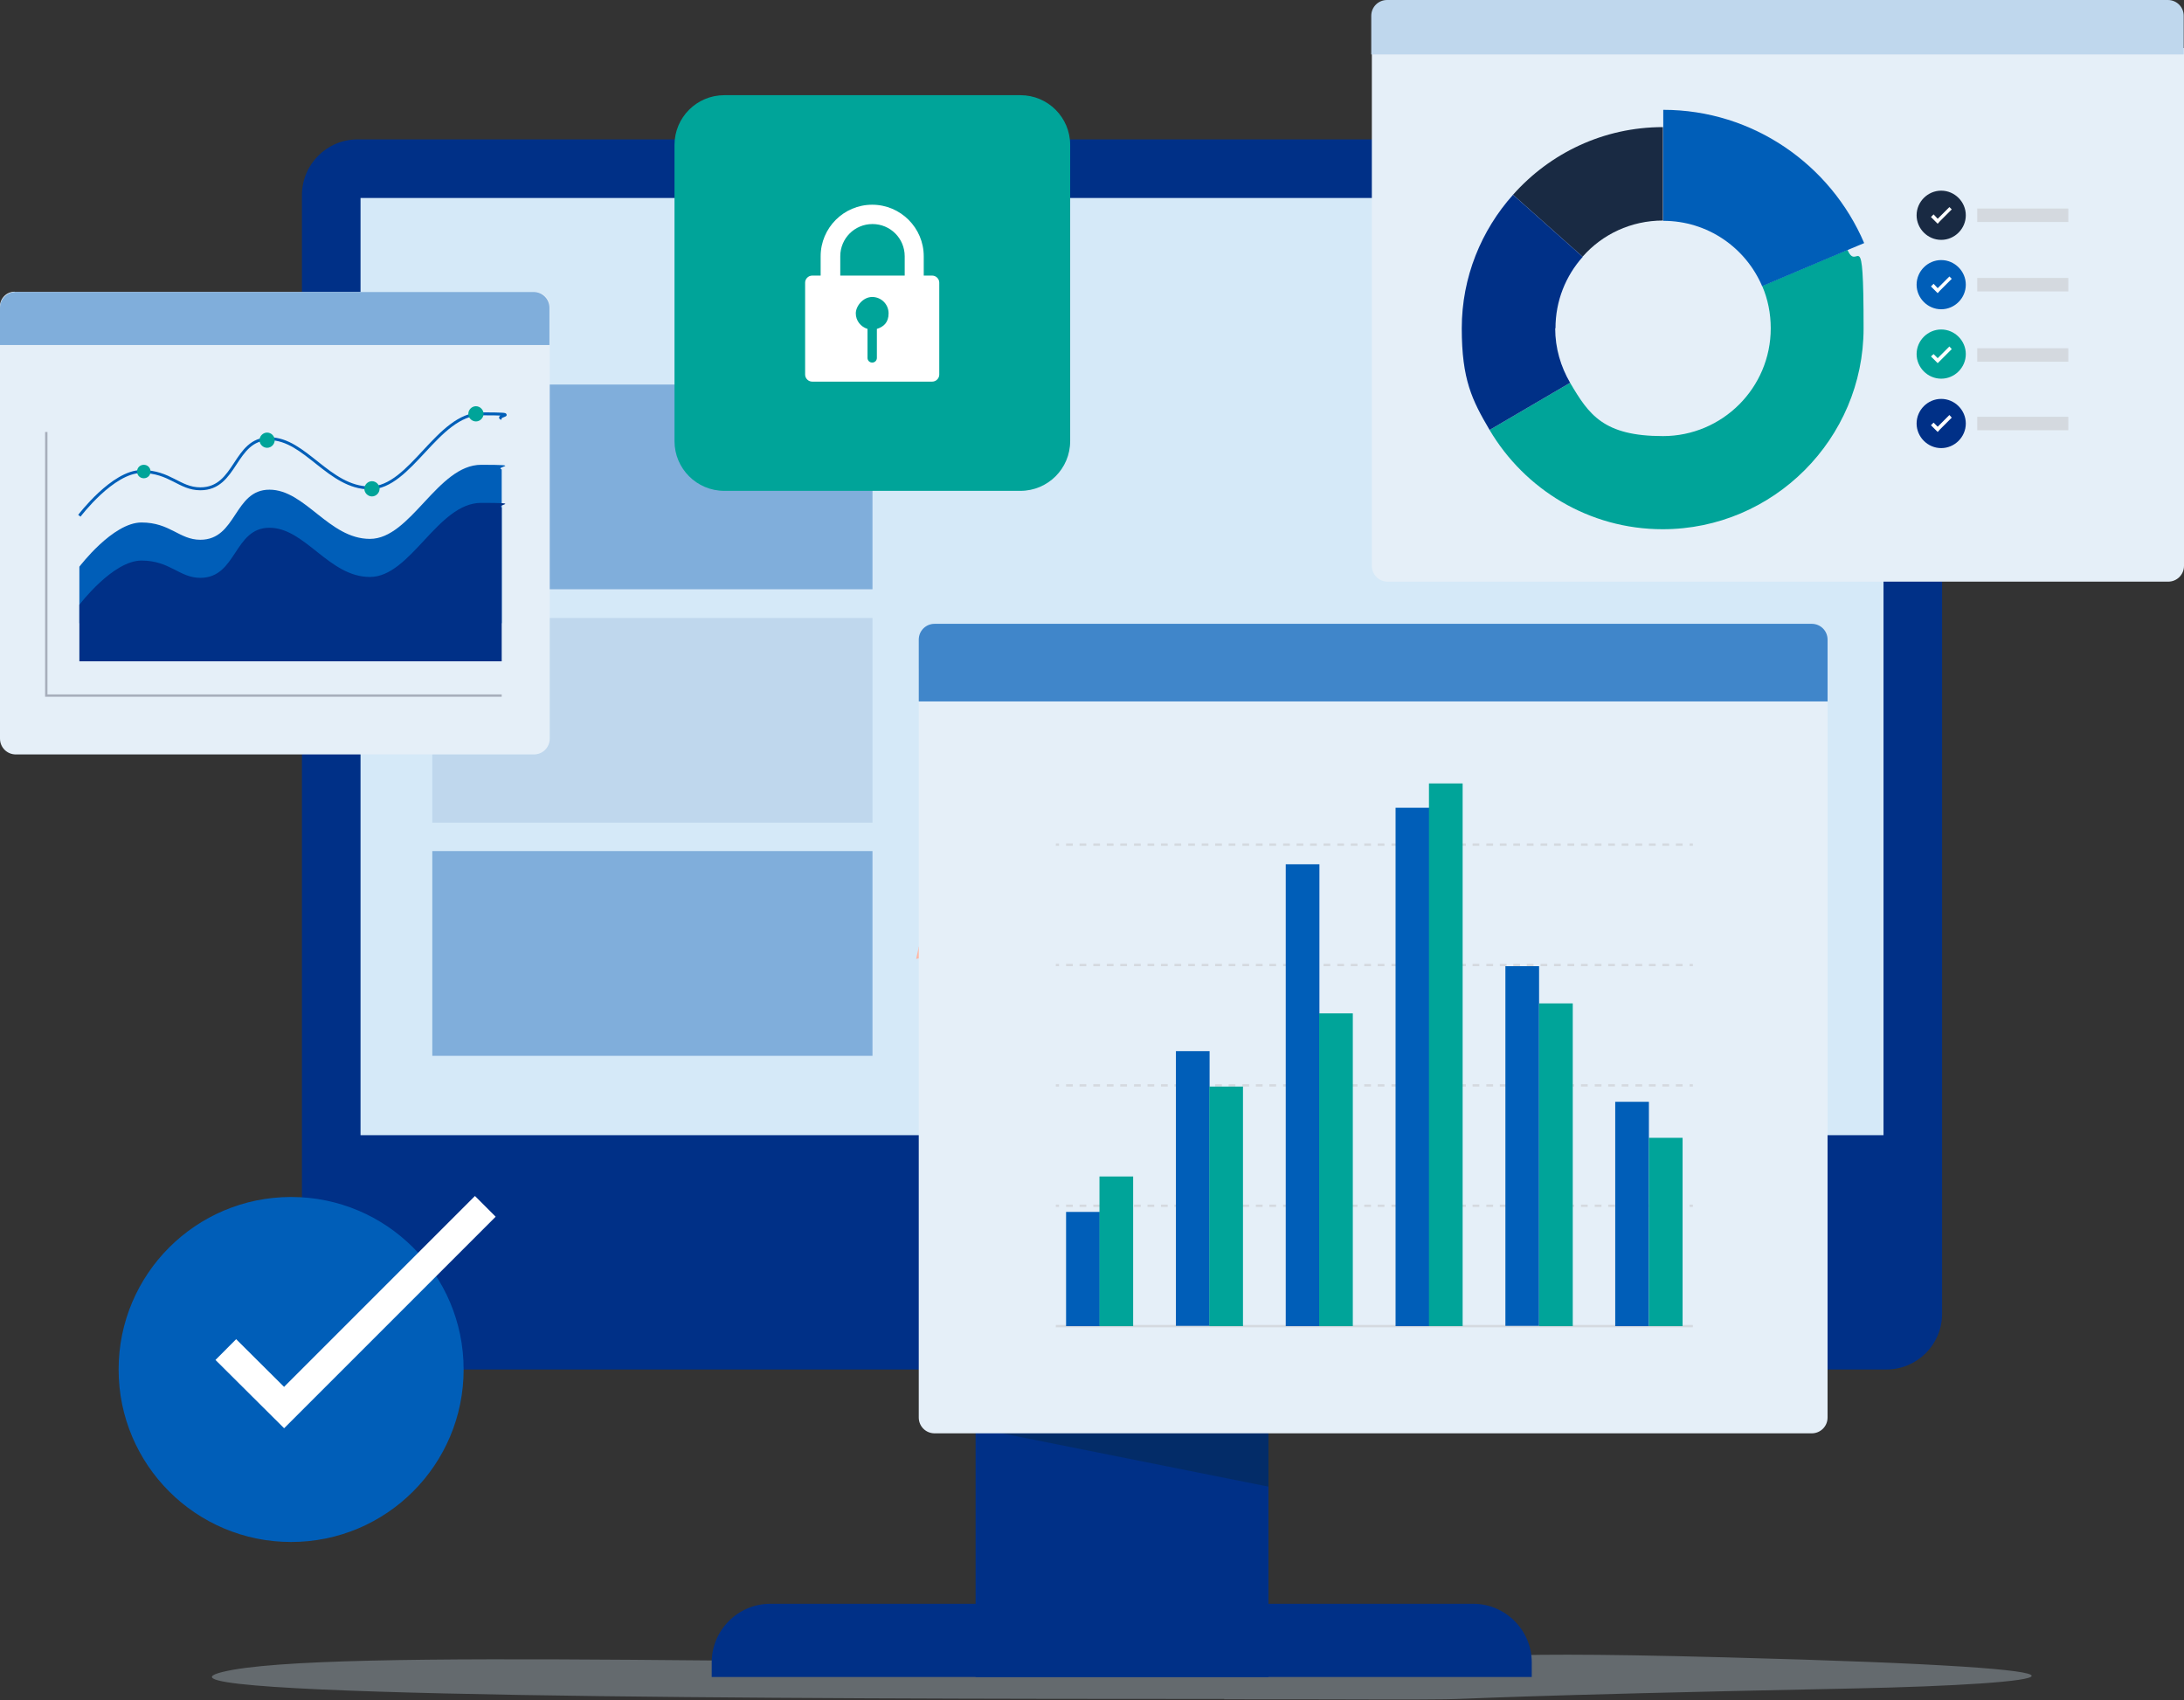
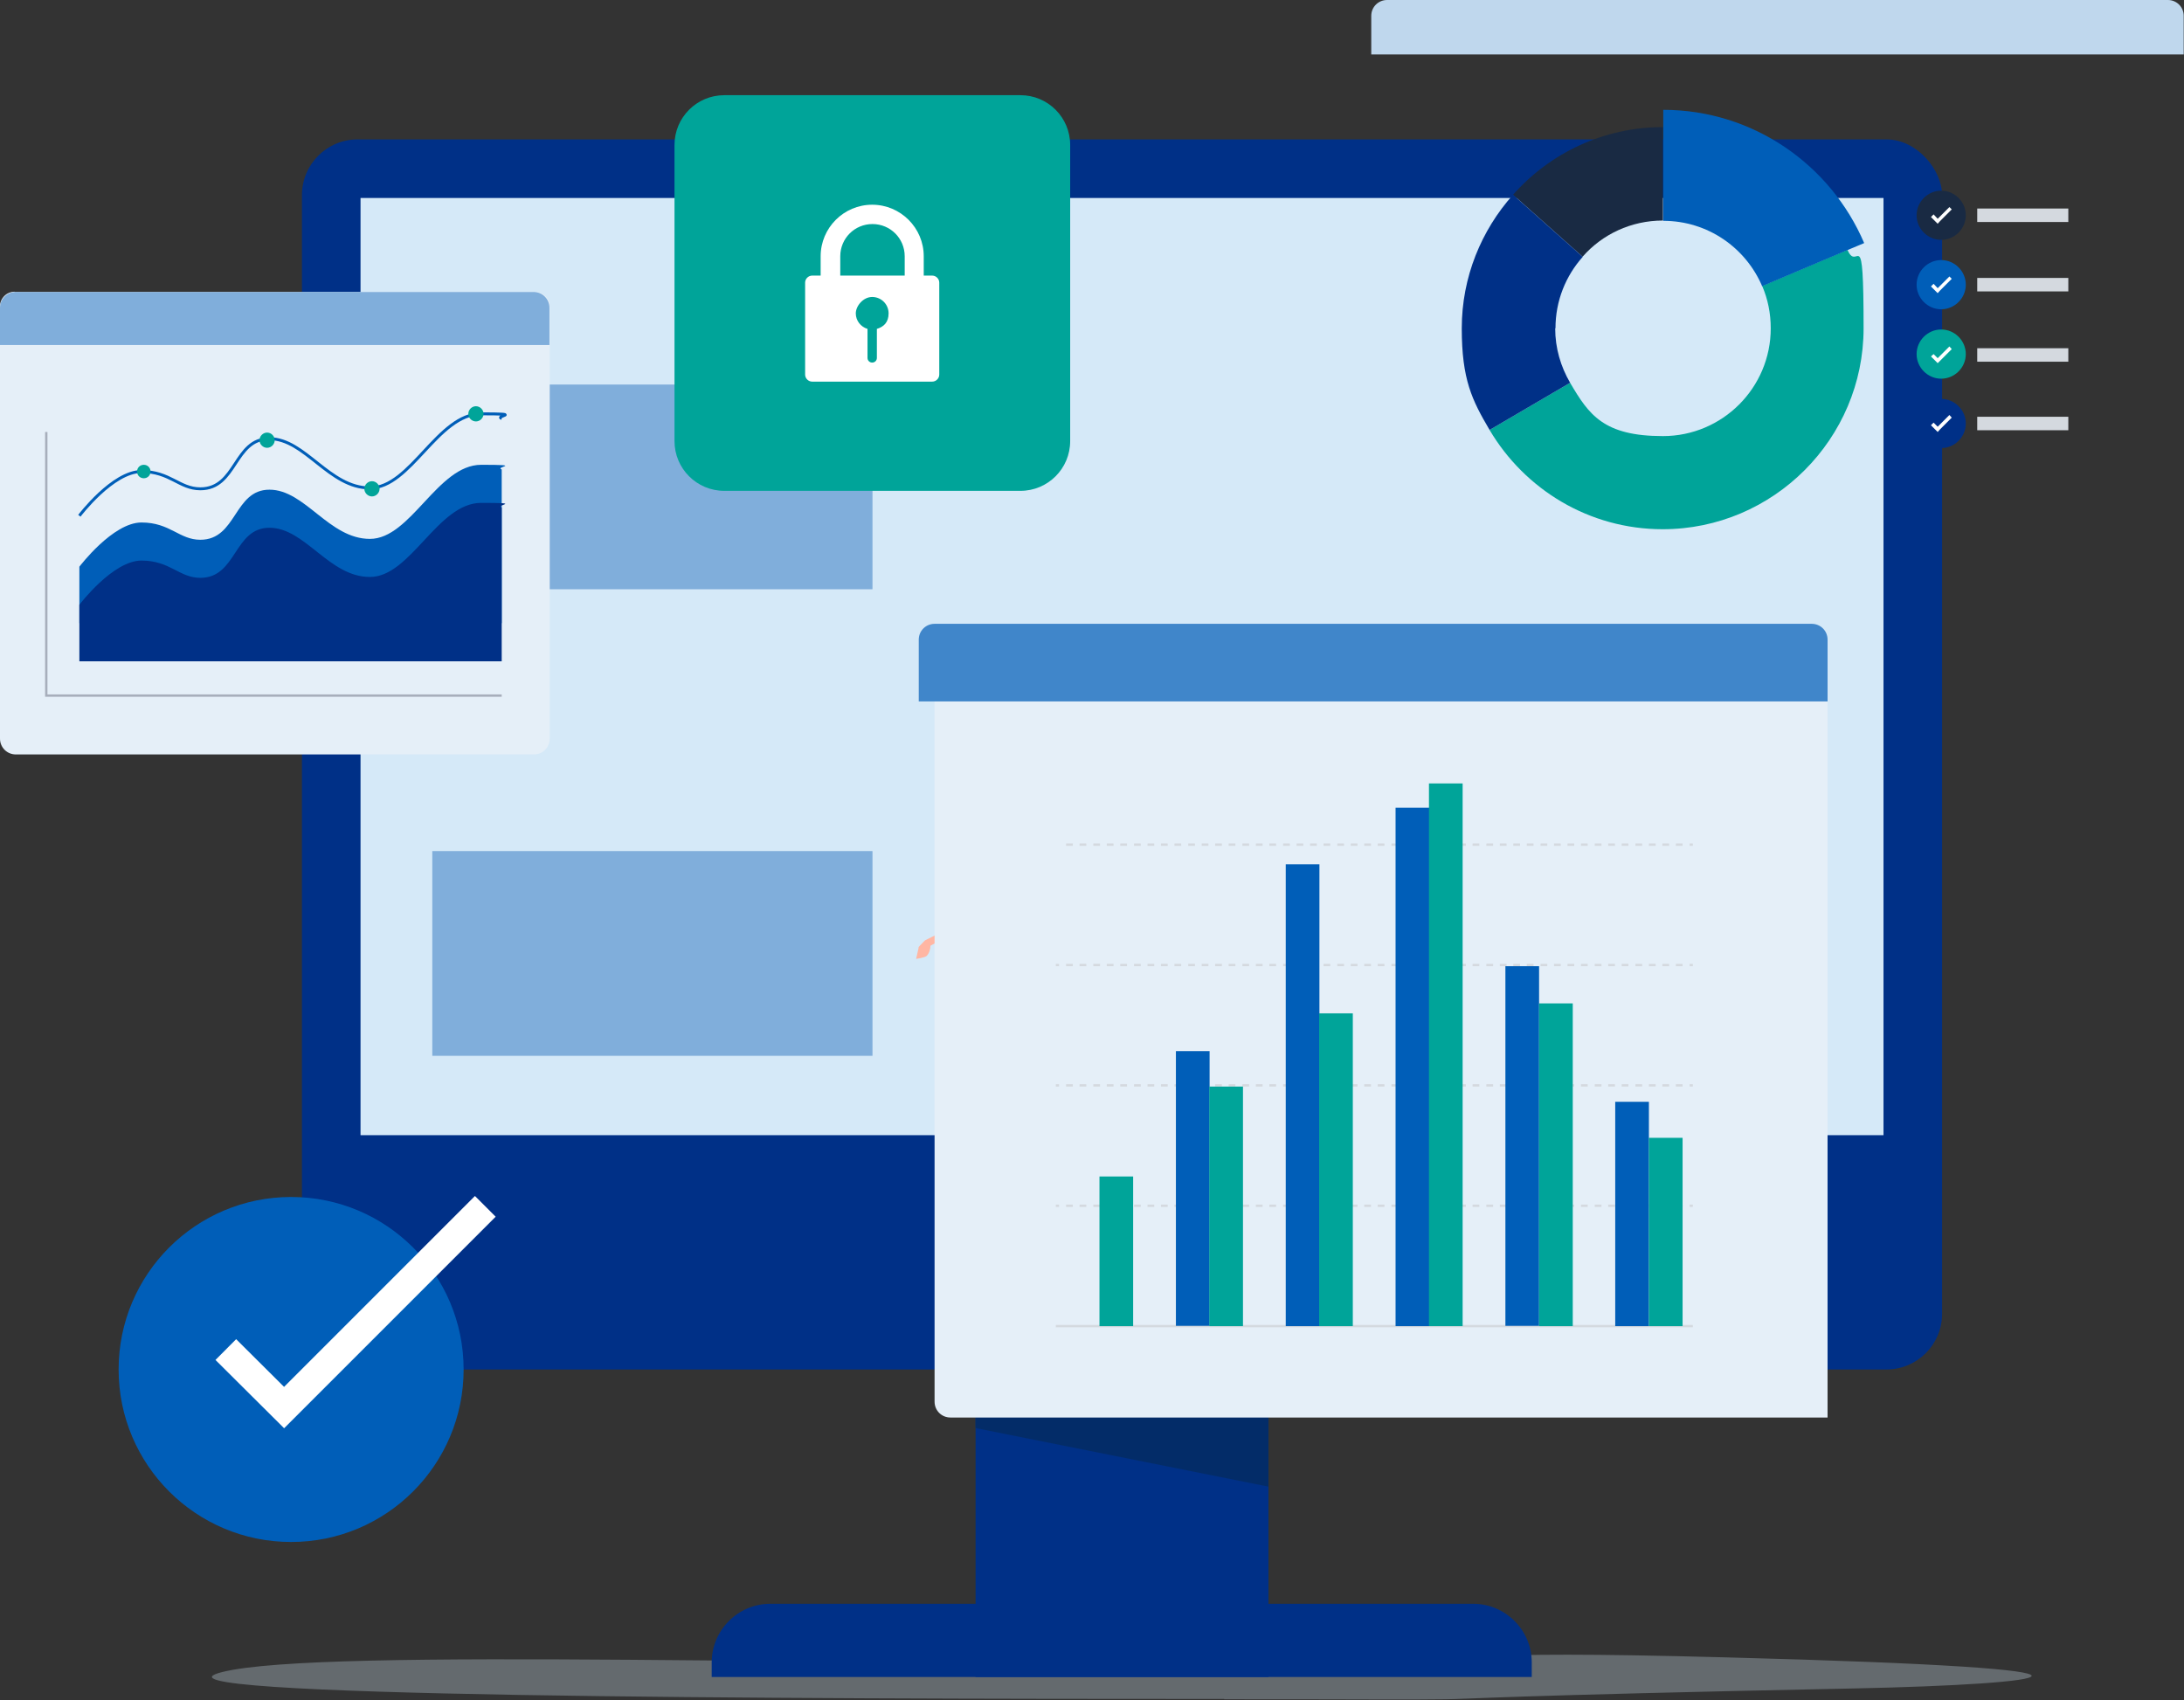
<svg xmlns="http://www.w3.org/2000/svg" id="Layer_1" version="1.1" viewBox="0 0 745.7 580.6">
  <rect x="0" y="0" width="745.7" height="580.6" fill="#333333" stroke="none" />
  <defs>
    <style> .st0 { fill: #032c68; } .st1 { fill: #005eb8; } .st2 { stroke: #fff; stroke-width: 10px; } .st2, .st3 { fill: none; stroke-miterlimit: 10; } .st4 { fill: #ffc762; } .st5 { fill: #ffb6a3; } .st6 { opacity: .3; } .st6, .st7 { fill: #d5e9f8; } .st8 { fill: #a7aebb; } .st9 { fill: #fff; } .st3 { stroke: #005eb8; } .st10 { fill: #192a43; } .st11 { fill: #003087; } .st12 { fill: #003087; } .st13 { fill: #80aedb; } .st14 { fill: #bfd7ed; } .st15 { fill: #4086ca; } .st16 { fill: #00a499; } .st17 { fill: #00a499; } .st18 { fill: #e5eff8; } .st19 { fill: #d4d9df; } </style>
  </defs>
  <g>
    <path class="st6" d="M418,580.1c-151.4,0-376.6-.6-342.1-9.2,34.5-8.6,216.1-1.5,365.2-3.1,71.9-.8,50.9-4.5,148.3-1.9,152.4,4,111,9.2,44.1,10.6-122.9,2.5-130.2,3.6-140.1,3.7-17.8.2-16.5,0-75.4,0Z" />
    <path class="st11" d="M390.6,420.1h5v280h-5c-11,0-20-9-20-20v-240c0-11,9-20,20-20Z" transform="translate(943.1 177) rotate(90)" />
    <rect class="st11" x="103.1" y="47.6" width="560" height="420" rx="19" ry="19" />
    <rect class="st7" x="123.1" y="67.6" width="520" height="320" />
    <rect class="st11" x="333.1" y="467.6" width="100" height="105" />
    <polygon class="st0" points="333.1 467.6 433.1 467.6 433.1 507.6 333.1 487.6 333.1 467.6" />
  </g>
  <rect class="st13" x="147.6" y="290.6" width="150.3" height="69.9" />
  <g>
    <path class="st5" d="M313.5,323.5l2.3-2.4,3.6-1.8,2.6-.7.3.5s-.3,1.3-1.1,1.9c-.3.2-2,1.1-2,1.1l-1.5.8c0,1.2-.5,2.7-1.3,3.5-.7.6-3.6,1-3.6,1l.9-4Z" />
-     <path class="st18" d="M313.7,228.2h310.3v255.8c0,3-2.4,5.4-5.4,5.4h-299.5c-3,0-5.4-2.4-5.4-5.4v-255.8h0Z" />
+     <path class="st18" d="M313.7,228.2h310.3v255.8h-299.5c-3,0-5.4-2.4-5.4-5.4v-255.8h0Z" />
    <path class="st15" d="M319.1,213h299.5c3,0,5.4,2.4,5.4,5.4v21.1h-310.3v-21.1c0-3,2.4-5.4,5.4-5.4Z" />
    <rect class="st19" x="360.5" y="452.4" width="217.5" height=".8" />
    <g>
      <rect class="st19" x="360.5" y="411.3" width="1.1" height=".8" />
      <path class="st19" d="M574.5,412.1h-2.3v-.8h2.3v.8ZM569.9,412.1h-2.3v-.8h2.3v.8ZM565.3,412.1h-2.3v-.8h2.3v.8ZM560.7,412.1h-2.3v-.8h2.3v.8ZM556,412.1h-2.3v-.8h2.3v.8ZM551.4,412.1h-2.3v-.8h2.3v.8ZM546.8,412.1h-2.3v-.8h2.3v.8ZM542.1,412.1h-2.3v-.8h2.3v.8ZM537.5,412.1h-2.3v-.8h2.3v.8ZM532.9,412.1h-2.3v-.8h2.3v.8ZM528.3,412.1h-2.3v-.8h2.3v.8ZM523.6,412.1h-2.3v-.8h2.3v.8ZM519,412.1h-2.3v-.8h2.3v.8ZM514.4,412.1h-2.3v-.8h2.3v.8ZM509.8,412.1h-2.3v-.8h2.3v.8ZM505.1,412.1h-2.3v-.8h2.3v.8ZM500.5,412.1h-2.3v-.8h2.3v.8ZM495.9,412.1h-2.3v-.8h2.3v.8ZM491.2,412.1h-2.3v-.8h2.3v.8ZM486.6,412.1h-2.3v-.8h2.3v.8ZM482,412.1h-2.3v-.8h2.3v.8ZM477.4,412.1h-2.3v-.8h2.3v.8ZM472.7,412.1h-2.3v-.8h2.3v.8ZM468.1,412.1h-2.3v-.8h2.3v.8ZM463.5,412.1h-2.3v-.8h2.3v.8ZM458.9,412.1h-2.3v-.8h2.3v.8ZM454.2,412.1h-2.3v-.8h2.3v.8ZM449.6,412.1h-2.3v-.8h2.3v.8ZM445,412.1h-2.3v-.8h2.3v.8ZM440.4,412.1h-2.3v-.8h2.3v.8ZM435.7,412.1h-2.3v-.8h2.3v.8ZM431.1,412.1h-2.3v-.8h2.3v.8ZM426.5,412.1h-2.3v-.8h2.3v.8ZM421.8,412.1h-2.3v-.8h2.3v.8ZM417.2,412.1h-2.3v-.8h2.3v.8ZM412.6,412.1h-2.3v-.8h2.3v.8ZM408,412.1h-2.3v-.8h2.3v.8ZM403.3,412.1h-2.3v-.8h2.3v.8ZM398.7,412.1h-2.3v-.8h2.3v.8ZM394.1,412.1h-2.3v-.8h2.3v.8ZM389.5,412.1h-2.3v-.8h2.3v.8ZM384.8,412.1h-2.3v-.8h2.3v.8ZM380.2,412.1h-2.3v-.8h2.3v.8ZM375.6,412.1h-2.3v-.8h2.3v.8ZM370.9,412.1h-2.3v-.8h2.3v.8ZM366.3,412.1h-2.3v-.8h2.3v.8Z" />
      <rect class="st19" x="576.9" y="411.3" width="1.1" height=".8" />
    </g>
    <g>
      <rect class="st19" x="360.5" y="370.2" width="1.1" height=".8" />
      <path class="st19" d="M574.5,371h-2.3v-.8h2.3v.8ZM569.9,371h-2.3v-.8h2.3v.8ZM565.3,371h-2.3v-.8h2.3v.8ZM560.7,371h-2.3v-.8h2.3v.8ZM556,371h-2.3v-.8h2.3v.8ZM551.4,371h-2.3v-.8h2.3v.8ZM546.8,371h-2.3v-.8h2.3v.8ZM542.1,371h-2.3v-.8h2.3v.8ZM537.5,371h-2.3v-.8h2.3v.8ZM532.9,371h-2.3v-.8h2.3v.8ZM528.3,371h-2.3v-.8h2.3v.8ZM523.6,371h-2.3v-.8h2.3v.8ZM519,371h-2.3v-.8h2.3v.8ZM514.4,371h-2.3v-.8h2.3v.8ZM509.8,371h-2.3v-.8h2.3v.8ZM505.1,371h-2.3v-.8h2.3v.8ZM500.5,371h-2.3v-.8h2.3v.8ZM495.9,371h-2.3v-.8h2.3v.8ZM491.2,371h-2.3v-.8h2.3v.8ZM486.6,371h-2.3v-.8h2.3v.8ZM482,371h-2.3v-.8h2.3v.8ZM477.4,371h-2.3v-.8h2.3v.8ZM472.7,371h-2.3v-.8h2.3v.8ZM468.1,371h-2.3v-.8h2.3v.8ZM463.5,371h-2.3v-.8h2.3v.8ZM458.9,371h-2.3v-.8h2.3v.8ZM454.2,371h-2.3v-.8h2.3v.8ZM449.6,371h-2.3v-.8h2.3v.8ZM445,371h-2.3v-.8h2.3v.8ZM440.4,371h-2.3v-.8h2.3v.8ZM435.7,371h-2.3v-.8h2.3v.8ZM431.1,371h-2.3v-.8h2.3v.8ZM426.5,371h-2.3v-.8h2.3v.8ZM421.8,371h-2.3v-.8h2.3v.8ZM417.2,371h-2.3v-.8h2.3v.8ZM412.6,371h-2.3v-.8h2.3v.8ZM408,371h-2.3v-.8h2.3v.8ZM403.3,371h-2.3v-.8h2.3v.8ZM398.7,371h-2.3v-.8h2.3v.8ZM394.1,371h-2.3v-.8h2.3v.8ZM389.5,371h-2.3v-.8h2.3v.8ZM384.8,371h-2.3v-.8h2.3v.8ZM380.2,371h-2.3v-.8h2.3v.8ZM375.6,371h-2.3v-.8h2.3v.8ZM370.9,371h-2.3v-.8h2.3v.8ZM366.3,371h-2.3v-.8h2.3v.8Z" />
      <rect class="st19" x="576.9" y="370.2" width="1.1" height=".8" />
    </g>
    <g>
      <rect class="st19" x="360.5" y="329.1" width="1.1" height=".8" />
      <path class="st19" d="M574.5,329.9h-2.3v-.8h2.3v.8ZM569.9,329.9h-2.3v-.8h2.3v.8ZM565.3,329.9h-2.3v-.8h2.3v.8ZM560.7,329.9h-2.3v-.8h2.3v.8ZM556,329.9h-2.3v-.8h2.3v.8ZM551.4,329.9h-2.3v-.8h2.3v.8ZM546.8,329.9h-2.3v-.8h2.3v.8ZM542.1,329.9h-2.3v-.8h2.3v.8ZM537.5,329.9h-2.3v-.8h2.3v.8ZM532.9,329.9h-2.3v-.8h2.3v.8ZM528.3,329.9h-2.3v-.8h2.3v.8ZM523.6,329.9h-2.3v-.8h2.3v.8ZM519,329.9h-2.3v-.8h2.3v.8ZM514.4,329.9h-2.3v-.8h2.3v.8ZM509.8,329.9h-2.3v-.8h2.3v.8ZM505.1,329.9h-2.3v-.8h2.3v.8ZM500.5,329.9h-2.3v-.8h2.3v.8ZM495.9,329.9h-2.3v-.8h2.3v.8ZM491.2,329.9h-2.3v-.8h2.3v.8ZM486.6,329.9h-2.3v-.8h2.3v.8ZM482,329.9h-2.3v-.8h2.3v.8ZM477.4,329.9h-2.3v-.8h2.3v.8ZM472.7,329.9h-2.3v-.8h2.3v.8ZM468.1,329.9h-2.3v-.8h2.3v.8ZM463.5,329.9h-2.3v-.8h2.3v.8ZM458.9,329.9h-2.3v-.8h2.3v.8ZM454.2,329.9h-2.3v-.8h2.3v.8ZM449.6,329.9h-2.3v-.8h2.3v.8ZM445,329.9h-2.3v-.8h2.3v.8ZM440.4,329.9h-2.3v-.8h2.3v.8ZM435.7,329.9h-2.3v-.8h2.3v.8ZM431.1,329.9h-2.3v-.8h2.3v.8ZM426.5,329.9h-2.3v-.8h2.3v.8ZM421.8,329.9h-2.3v-.8h2.3v.8ZM417.2,329.9h-2.3v-.8h2.3v.8ZM412.6,329.9h-2.3v-.8h2.3v.8ZM408,329.9h-2.3v-.8h2.3v.8ZM403.3,329.9h-2.3v-.8h2.3v.8ZM398.7,329.9h-2.3v-.8h2.3v.8ZM394.1,329.9h-2.3v-.8h2.3v.8ZM389.5,329.9h-2.3v-.8h2.3v.8ZM384.8,329.9h-2.3v-.8h2.3v.8ZM380.2,329.9h-2.3v-.8h2.3v.8ZM375.6,329.9h-2.3v-.8h2.3v.8ZM370.9,329.9h-2.3v-.8h2.3v.8ZM366.3,329.9h-2.3v-.8h2.3v.8Z" />
      <rect class="st19" x="576.9" y="329.1" width="1.1" height=".8" />
    </g>
    <g>
-       <rect class="st19" x="360.5" y="288" width="1.1" height=".8" />
      <path class="st19" d="M574.5,288.8h-2.3v-.8h2.3v.8ZM569.9,288.8h-2.3v-.8h2.3v.8ZM565.3,288.8h-2.3v-.8h2.3v.8ZM560.7,288.8h-2.3v-.8h2.3v.8ZM556,288.8h-2.3v-.8h2.3v.8ZM551.4,288.8h-2.3v-.8h2.3v.8ZM546.8,288.8h-2.3v-.8h2.3v.8ZM542.1,288.8h-2.3v-.8h2.3v.8ZM537.5,288.8h-2.3v-.8h2.3v.8ZM532.9,288.8h-2.3v-.8h2.3v.8ZM528.3,288.8h-2.3v-.8h2.3v.8ZM523.6,288.8h-2.3v-.8h2.3v.8ZM519,288.8h-2.3v-.8h2.3v.8ZM514.4,288.8h-2.3v-.8h2.3v.8ZM509.8,288.8h-2.3v-.8h2.3v.8ZM505.1,288.8h-2.3v-.8h2.3v.8ZM500.5,288.8h-2.3v-.8h2.3v.8ZM495.9,288.8h-2.3v-.8h2.3v.8ZM491.2,288.8h-2.3v-.8h2.3v.8ZM486.6,288.8h-2.3v-.8h2.3v.8ZM482,288.8h-2.3v-.8h2.3v.8ZM477.4,288.8h-2.3v-.8h2.3v.8ZM472.7,288.8h-2.3v-.8h2.3v.8ZM468.1,288.8h-2.3v-.8h2.3v.8ZM463.5,288.8h-2.3v-.8h2.3v.8ZM458.9,288.8h-2.3v-.8h2.3v.8ZM454.2,288.8h-2.3v-.8h2.3v.8ZM449.6,288.8h-2.3v-.8h2.3v.8ZM445,288.8h-2.3v-.8h2.3v.8ZM440.4,288.8h-2.3v-.8h2.3v.8ZM435.7,288.8h-2.3v-.8h2.3v.8ZM431.1,288.8h-2.3v-.8h2.3v.8ZM426.5,288.8h-2.3v-.8h2.3v.8ZM421.8,288.8h-2.3v-.8h2.3v.8ZM417.2,288.8h-2.3v-.8h2.3v.8ZM412.6,288.8h-2.3v-.8h2.3v.8ZM408,288.8h-2.3v-.8h2.3v.8ZM403.3,288.8h-2.3v-.8h2.3v.8ZM398.7,288.8h-2.3v-.8h2.3v.8ZM394.1,288.8h-2.3v-.8h2.3v.8ZM389.5,288.8h-2.3v-.8h2.3v.8ZM384.8,288.8h-2.3v-.8h2.3v.8ZM380.2,288.8h-2.3v-.8h2.3v.8ZM375.6,288.8h-2.3v-.8h2.3v.8ZM370.9,288.8h-2.3v-.8h2.3v.8ZM366.3,288.8h-2.3v-.8h2.3v.8Z" />
      <rect class="st19" x="576.9" y="288" width="1.1" height=".8" />
    </g>
-     <rect class="st1" x="364" y="413.8" width="11.5" height="39" />
    <rect class="st16" x="375.4" y="401.7" width="11.5" height="51.1" />
    <rect class="st1" x="401.5" y="358.9" width="11.5" height="93.8" />
    <rect class="st16" x="412.9" y="371" width="11.5" height="81.8" />
    <rect class="st1" x="439" y="295.1" width="11.5" height="157.7" />
    <rect class="st16" x="450.4" y="346" width="11.5" height="106.8" />
    <rect class="st1" x="476.5" y="275.8" width="11.5" height="177" />
    <rect class="st16" x="487.9" y="267.5" width="11.5" height="185.3" />
    <rect class="st1" x="514" y="329.9" width="11.5" height="122.8" />
    <rect class="st16" x="525.5" y="342.6" width="11.5" height="110.2" />
    <rect class="st1" x="551.5" y="376.2" width="11.5" height="76.6" />
    <rect class="st16" x="563" y="388.5" width="11.5" height="64.3" />
  </g>
  <rect class="st13" x="147.6" y="131.3" width="150.3" height="69.9" />
-   <rect class="st14" x="147.6" y="211" width="150.3" height="69.9" />
-   <path class="st18" d="M468.3,16.4h277.4v176.8c0,3-2.4,5.4-5.4,5.4h-266.5c-3,0-5.4-2.4-5.4-5.4V16.4h0Z" />
  <path class="st14" d="M473.7,0h266.5c3,0,5.4,2.4,5.4,5.4v13.2h-277.4V5.4c0-3,2.4-5.4,5.4-5.4Z" />
  <path class="st10" d="M540.4,87.6c6.7-7.6,16.5-12.3,27.4-12.3v-31.9c-20.3,0-38.6,8.9-51.2,23.1h0l23.8,21.2Z" />
  <path class="st16" d="M601.7,97.7c1.9,4.4,2.9,9.3,2.9,14.4,0,20.3-16.5,36.8-36.8,36.8s-25.3-7.3-31.7-18.2l-27.5,16.1c12,20.3,34,33.9,59.1,33.9,37.8,0,68.6-30.9,68.6-68.6s-2-18.6-5.5-26.8l-29.3,12.4Z" />
  <path class="st12" d="M531.1,112.1c0-9.4,3.5-17.9,9.3-24.4l-23.8-21.2c-10.8,12.1-17.5,28.1-17.5,45.6s3.5,24.5,9.5,34.7l27.5-16.1c-3.2-5.5-5.1-11.8-5.1-18.6Z" />
  <path class="st1" d="M601.7,97.7l29.3-12.4s0,0,0,0l5.5-2.3c-11.4-26.7-37.9-45.5-68.6-45.5v37.9c15.2,0,28.2,9.2,33.8,22.4Z" />
  <polygon class="st4" points="601.7 97.7 601.7 97.7 631 85.2 631 85.2 601.7 97.7" />
  <rect class="st19" x="675.1" y="71.2" width="31.1" height="4.6" />
  <rect class="st19" x="675.1" y="94.9" width="31.1" height="4.6" />
  <rect class="st19" x="675.1" y="118.9" width="31.1" height="4.6" />
  <rect class="st19" x="675.1" y="142.3" width="31.1" height="4.6" />
  <path class="st10" d="M671.2,73.5c0,4.6-3.8,8.4-8.4,8.4s-8.4-3.8-8.4-8.4,3.8-8.4,8.4-8.4,8.4,3.8,8.4,8.4Z" />
  <polygon class="st9" points="666.4 71.5 665.6 70.7 661.6 74.7 660.2 73.2 659.3 74.1 661.6 76.4 662.4 75.5 662.4 75.5 666.4 71.5" />
  <path class="st1" d="M671.2,97.2c0,4.6-3.8,8.4-8.4,8.4s-8.4-3.8-8.4-8.4,3.8-8.4,8.4-8.4,8.4,3.8,8.4,8.4Z" />
  <polygon class="st9" points="666.4 95.2 665.6 94.4 661.6 98.4 660.2 96.9 659.3 97.8 661.6 100.1 662.4 99.2 662.4 99.2 666.4 95.2" />
  <path class="st16" d="M671.2,120.9c0,4.6-3.8,8.4-8.4,8.4s-8.4-3.8-8.4-8.4,3.8-8.4,8.4-8.4,8.4,3.8,8.4,8.4Z" />
  <polygon class="st9" points="666.4 119.2 665.6 118.3 661.6 122.3 660.2 120.9 659.3 121.7 661.6 124 662.4 123.2 662.4 123.2 666.4 119.2" />
  <path class="st12" d="M671.2,144.6c0,4.6-3.8,8.4-8.4,8.4s-8.4-3.8-8.4-8.4,3.8-8.4,8.4-8.4,8.4,3.8,8.4,8.4Z" />
  <polygon class="st9" points="666.4 142.6 665.6 141.7 661.6 145.7 660.2 144.3 659.3 145.2 661.6 147.5 662.4 146.6 662.4 146.6 666.4 142.6" />
  <g>
    <path class="st18" d="M5,99.7h177.7c2.7,0,5,2.2,5,5v147.5c0,3-2.4,5.4-5.4,5.4H5.4c-3,0-5.4-2.4-5.4-5.4V104.6c0-2.7,2.2-5,5-5Z" />
    <path class="st13" d="M5.4,99.7h176.8c3,0,5.4,2.4,5.4,5.4v12.7H0v-12.7c0-3,2.4-5.4,5.4-5.4Z" />
    <polygon class="st8" points="171.3 237.9 15.4 237.9 15.4 147.5 16.2 147.5 16.2 237.1 171.3 237.1 171.3 237.9" />
    <path class="st1" d="M27.1,212.8v-19.3s11.4-15.1,21.2-15.1,12.9,5.9,20.1,5.9c12.5,0,11.4-17.1,23.6-17.1s20.3,16.8,34.3,16.8,23.1-25.3,38-25.3,4.5.6,7,1.6v52.5s-144.2,0-144.2,0Z" />
    <path class="st3" d="M27.1,176.1s11.4-15.1,21.2-15.1,12.9,5.9,20.1,5.9c12.5,0,11.4-17.1,23.6-17.1s20.3,16.8,34.3,16.8,23.1-25.3,38-25.3,4.5.6,7,1.6" />
    <path class="st11" d="M27.1,225.8v-19.3s11.4-15.1,21.2-15.1,12.9,5.9,20.1,5.9c12.5,0,11.4-17.1,23.6-17.1s20.3,16.8,34.3,16.8,23.1-25.3,38-25.3,4.5.6,7,1.6v52.5s-144.2,0-144.2,0Z" />
    <path class="st16" d="M51.4,161c0,1.3-1,2.3-2.3,2.3s-2.3-1-2.3-2.3,1-2.3,2.3-2.3,2.3,1,2.3,2.3Z" />
    <path class="st16" d="M129.6,166.9c0,1.4-1.2,2.6-2.6,2.6s-2.6-1.2-2.6-2.6,1.2-2.6,2.6-2.6,2.6,1.2,2.6,2.6Z" />
    <path class="st16" d="M165.1,141.3c0,1.4-1.2,2.6-2.6,2.6s-2.6-1.2-2.6-2.6,1.2-2.6,2.6-2.6,2.6,1.2,2.6,2.6Z" />
    <path class="st16" d="M93.8,150.3c0,1.4-1.2,2.6-2.6,2.6s-2.6-1.2-2.6-2.6,1.2-2.6,2.6-2.6,2.6,1.2,2.6,2.6Z" />
  </g>
  <g>
    <circle class="st1" cx="99.4" cy="467.6" r="58.9" />
    <polyline class="st2" points="77.1 460.8 97 480.6 165.7 411.9" />
  </g>
  <g>
    <path class="st17" d="M247.3,32.5h101.1c9.4,0,17,7.6,17,17v101.1c0,9.4-7.6,17-17,17h-101.1c-9.4,0-17-7.6-17-17V49.5c0-9.4,7.6-17,17-17Z" />
    <path class="st9" d="M318.3,94.1h-2.9v-6.6c0-9.7-7.9-17.6-17.6-17.6s-17.6,7.9-17.6,17.6v6.6h-2.9c-1.3,0-2.4,1.1-2.4,2.4v31.4c0,1.3,1.1,2.4,2.4,2.4h41c1.3,0,2.4-1.1,2.4-2.4v-31.4c0-1.3-1.1-2.4-2.4-2.4ZM286.9,87.5c0-6.1,4.9-11,11-11s11,4.9,11,11v6.6h-22v-6.6ZM299.4,112.3v9.9c0,.9-.7,1.6-1.6,1.6s-1.6-.7-1.6-1.6v-9.9c-2.3-.7-4-2.8-4-5.3s2.5-5.6,5.6-5.6,5.6,2.5,5.6,5.6-1.7,4.6-4,5.3Z" />
  </g>
</svg>